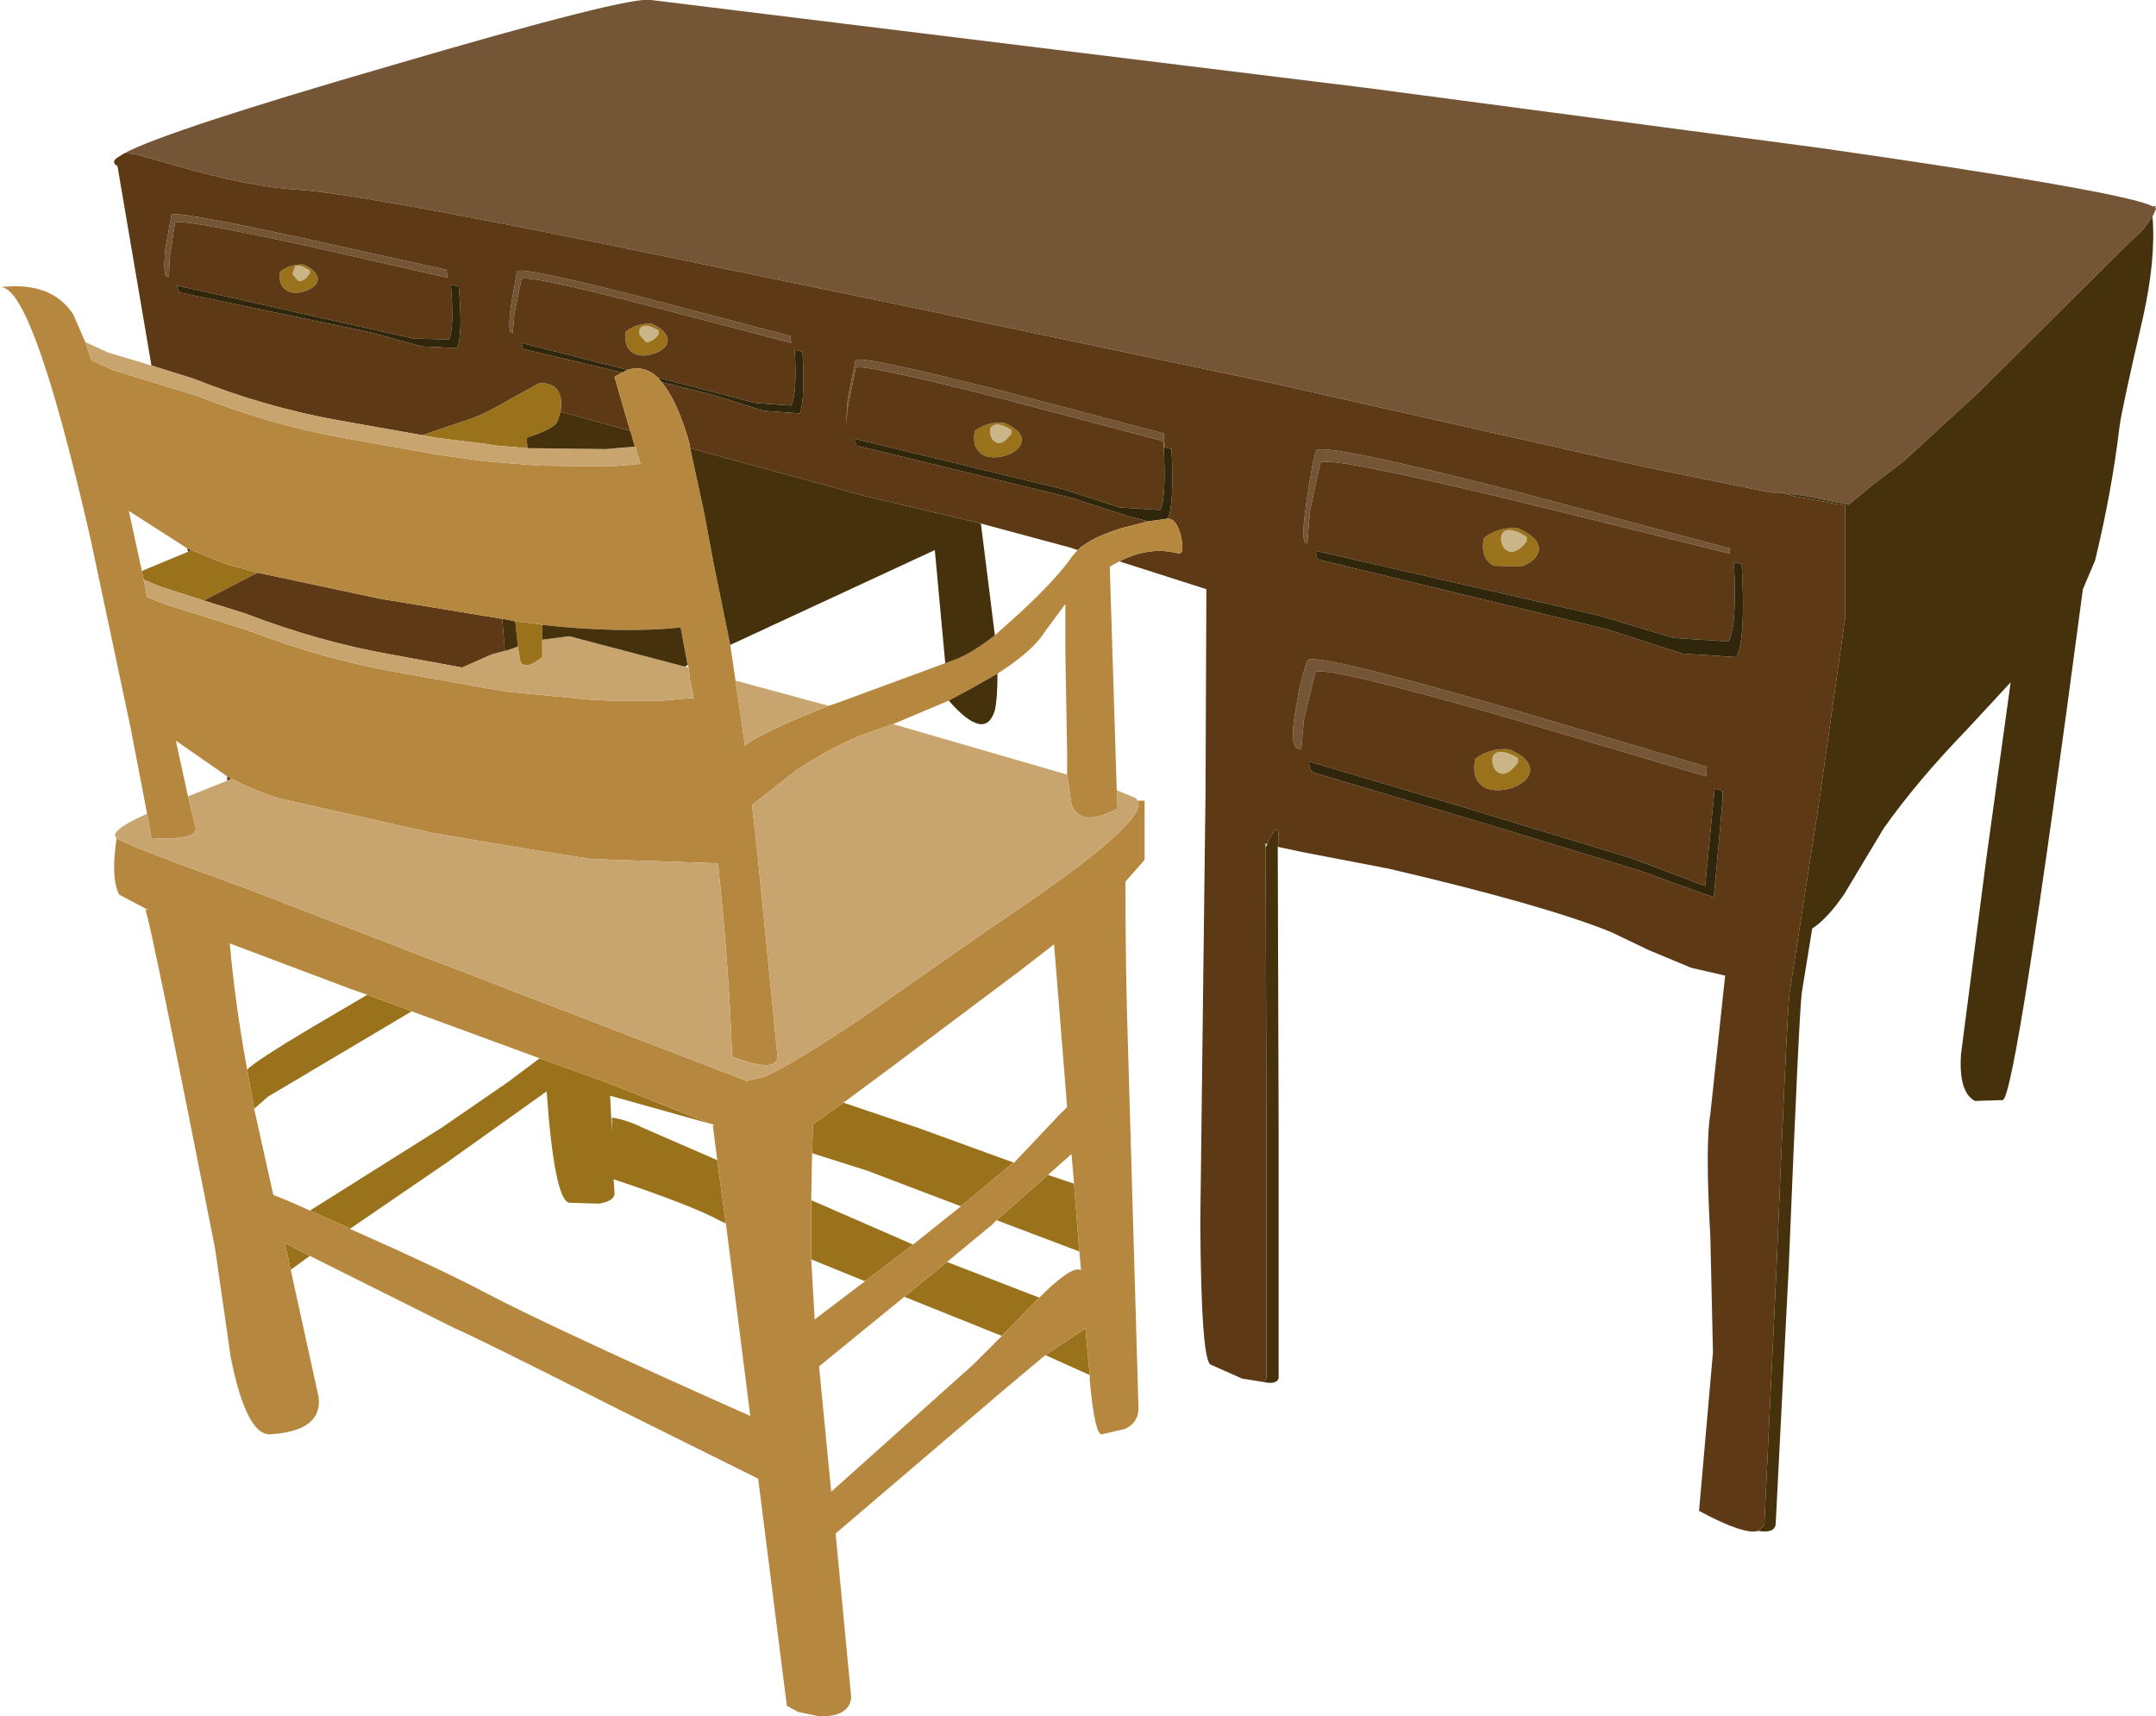
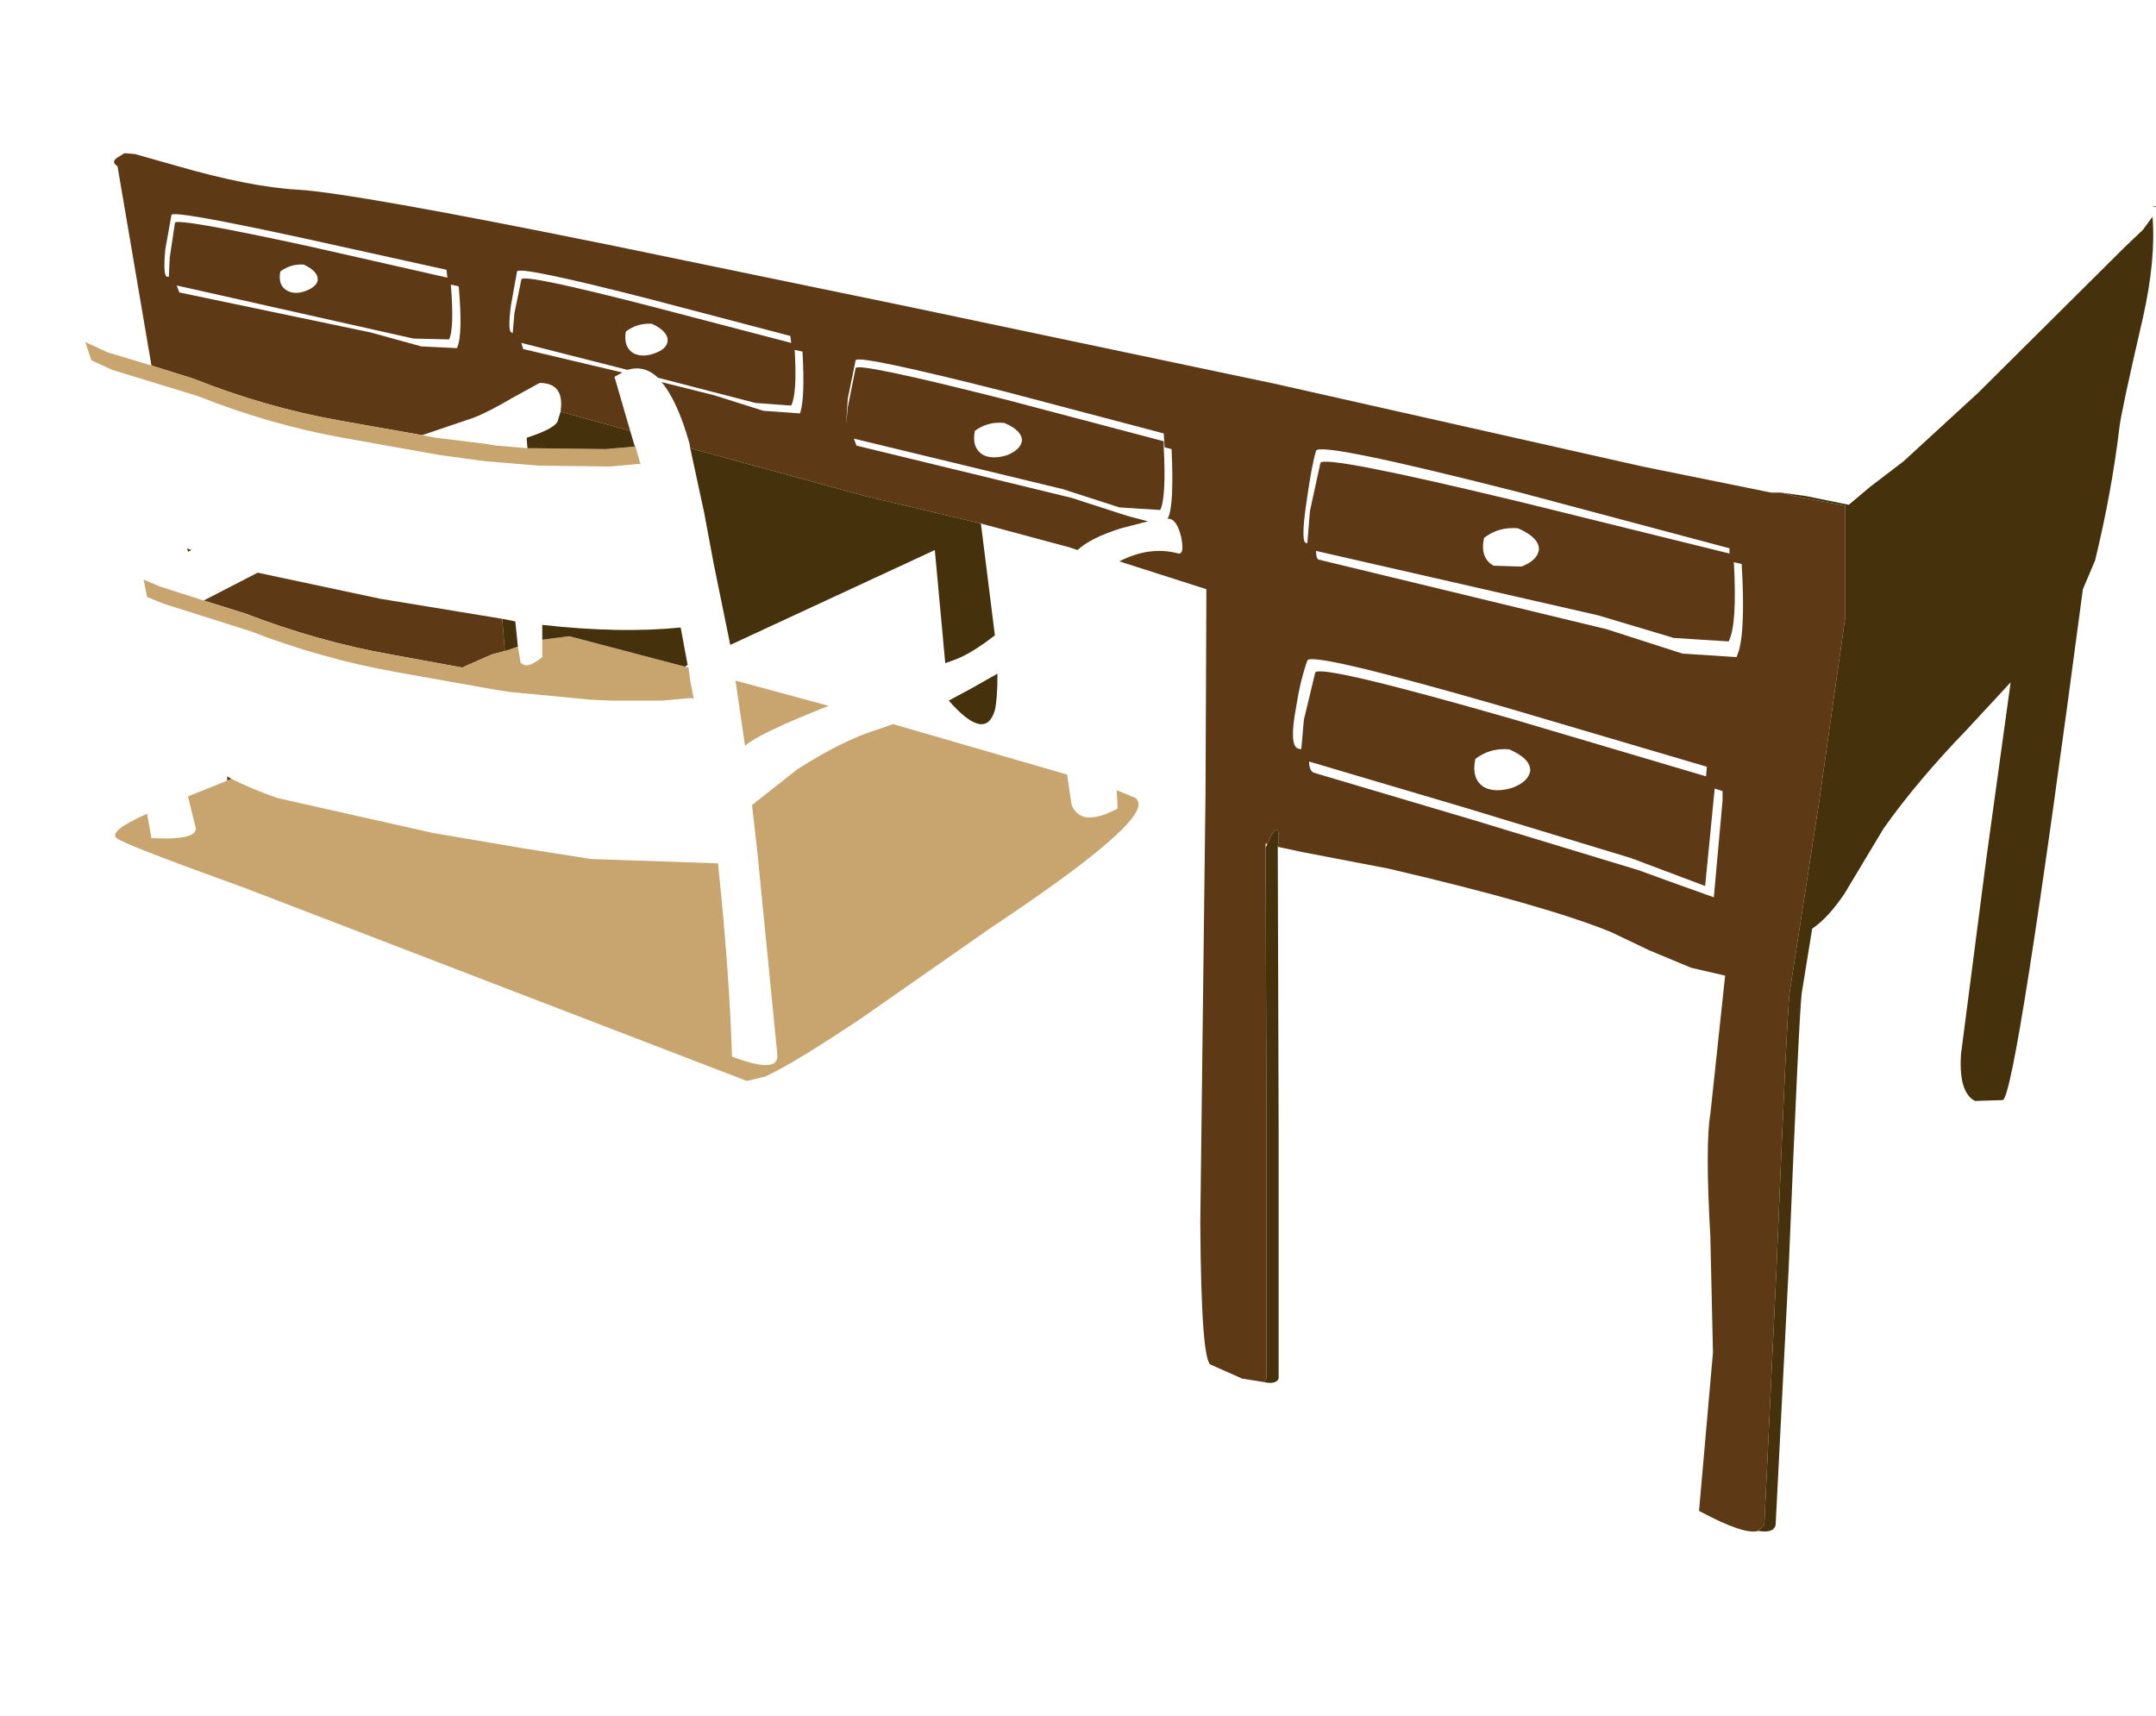
<svg xmlns="http://www.w3.org/2000/svg" height="98.6px" width="123.85px">
  <g transform="matrix(1.0, 0.0, 0.0, 1.0, 61.9, 49.25)">
-     <path d="M-54.75 -40.45 Q-52.3 -41.75 -39.55 -45.45 -25.75 -49.5 -24.5 -49.25 L16.6 -44.2 42.65 -40.75 Q60.1 -38.25 61.75 -37.4 L61.9 -37.35 61.95 -37.25 61.75 -36.8 61.2 -36.05 60.15 -35.05 51.75 -26.7 47.45 -22.75 45.55 -21.3 44.3 -20.25 41.85 -20.75 40.4 -20.95 39.85 -20.95 32.45 -22.45 11.35 -27.2 -9.8 -31.65 -27.0 -35.2 Q-41.55 -38.15 -44.75 -38.35 -47.55 -38.5 -51.85 -39.75 L-54.15 -40.4 -54.75 -40.45 M5.0 -23.55 L4.95 -23.55 4.95 -23.9 -4.15 -26.3 Q-12.65 -28.45 -12.75 -28.1 L-13.2 -25.85 -13.3 -24.85 -13.2 -26.35 -12.75 -28.55 Q-12.65 -28.9 -4.15 -26.75 L4.95 -24.35 5.0 -23.55 M13.2 -18.05 L13.15 -18.05 Q12.8 -18.05 13.15 -20.4 13.45 -22.55 13.7 -23.35 13.85 -23.9 25.25 -21.0 L37.45 -17.75 37.45 -17.45 25.5 -20.4 Q14.1 -23.15 13.95 -22.65 L13.35 -19.9 13.2 -18.05 M12.85 -6.2 L12.65 -6.25 Q12.15 -6.45 12.55 -8.6 12.8 -10.2 13.2 -11.3 13.35 -11.85 24.45 -8.65 L36.15 -5.2 36.1 -4.65 24.95 -7.95 Q13.8 -11.15 13.65 -10.6 L13.0 -7.9 12.85 -6.2 M-16.5 -29.95 L-16.45 -29.55 -24.3 -31.6 Q-31.85 -33.55 -31.95 -33.2 L-32.35 -31.25 -32.45 -30.1 -32.5 -30.15 Q-32.75 -30.15 -32.55 -31.7 L-32.2 -33.65 Q-32.1 -34.0 -24.5 -32.05 L-16.5 -29.95 M-36.25 -33.75 L-36.2 -33.3 -44.15 -35.1 Q-51.75 -36.75 -51.85 -36.45 L-52.15 -34.45 -52.2 -33.35 -52.3 -33.35 Q-52.55 -33.4 -52.4 -34.95 L-52.05 -36.9 Q-52.0 -37.2 -44.4 -35.55 L-36.25 -33.75" fill="#745636" fill-rule="evenodd" stroke="none" />
-     <path d="M24.85 -17.55 Q24.45 -17.65 24.35 -18.1 24.25 -18.55 24.55 -18.75 24.95 -18.95 25.8 -18.4 L25.8 -18.15 Q25.3 -17.5 24.85 -17.55 M-4.6 -23.8 Q-4.9 -23.9 -5.0 -24.25 -5.1 -24.7 -4.85 -24.8 -4.5 -25.0 -3.8 -24.55 L-3.8 -24.35 Q-4.2 -23.75 -4.6 -23.8 M23.85 -5.35 Q23.75 -5.85 24.05 -6.0 24.45 -6.2 25.3 -5.7 L25.3 -5.45 Q24.8 -4.75 24.35 -4.8 23.95 -4.9 23.85 -5.35 M-24.8 -29.6 L-25.15 -30.0 Q-25.25 -30.35 -25.0 -30.5 -24.7 -30.65 -24.05 -30.25 L-24.05 -30.05 Q-24.45 -29.55 -24.8 -29.6 M-44.1 -33.55 Q-44.45 -33.05 -44.75 -33.1 L-45.1 -33.5 -44.95 -33.95 Q-44.7 -34.1 -44.1 -33.7 L-44.1 -33.55" fill="#cab588" fill-rule="evenodd" stroke="none" />
-     <path d="M0.7 29.75 L-1.85 28.6 0.25 27.2 0.45 27.05 0.7 29.75 M-44.1 22.9 L-45.2 23.7 -45.4 22.8 -45.55 22.15 -44.1 22.9 M23.9 -16.75 Q23.1 -17.2 23.35 -18.35 24.2 -19.0 25.3 -18.9 26.55 -18.35 26.5 -17.65 26.4 -17.05 25.5 -16.7 L23.9 -16.75 M24.85 -17.55 Q25.3 -17.5 25.8 -18.15 L25.8 -18.4 Q24.95 -18.95 24.55 -18.75 24.25 -18.55 24.35 -18.1 24.45 -17.65 24.85 -17.55 M-4.6 -23.8 Q-4.2 -23.75 -3.8 -24.35 L-3.8 -24.55 Q-4.5 -25.0 -4.85 -24.8 -5.1 -24.7 -5.0 -24.25 -4.9 -23.9 -4.6 -23.8 M-3.2 -23.9 Q-3.3 -23.4 -4.05 -23.1 -4.85 -22.85 -5.4 -23.1 -6.1 -23.5 -5.9 -24.5 -5.15 -25.05 -4.2 -24.95 -3.15 -24.5 -3.2 -23.9 M-3.65 17.55 L-3.7 17.55 -6.7 20.05 -12.1 18.0 -15.25 17.0 -15.2 15.35 -13.45 14.1 -9.15 15.55 -3.65 17.55 M-9.45 22.25 L-12.2 24.35 -12.35 24.3 -15.3 23.1 -15.3 22.75 -15.3 19.7 -9.45 22.25 M23.85 -5.35 Q23.95 -4.9 24.35 -4.8 24.8 -4.75 25.3 -5.45 L25.3 -5.7 Q24.45 -6.2 24.05 -6.0 23.75 -5.85 23.85 -5.35 M22.85 -5.65 Q23.7 -6.3 24.8 -6.2 26.05 -5.65 26.0 -4.95 25.9 -4.35 25.0 -4.0 24.05 -3.7 23.4 -4.0 22.6 -4.45 22.85 -5.65 M-24.8 -29.6 Q-24.45 -29.55 -24.05 -30.05 L-24.05 -30.25 Q-24.7 -30.65 -25.0 -30.5 -25.25 -30.35 -25.15 -30.0 L-24.8 -29.6 M-24.45 -30.65 Q-23.5 -30.2 -23.55 -29.65 -23.6 -29.2 -24.3 -28.95 -25.0 -28.7 -25.5 -28.95 -26.1 -29.3 -25.95 -30.2 -25.3 -30.7 -24.45 -30.65 M-44.1 -33.55 L-44.1 -33.7 Q-44.7 -34.1 -44.95 -33.95 L-45.1 -33.5 -44.75 -33.1 Q-44.45 -33.05 -44.1 -33.55 M-43.65 -33.15 Q-43.7 -32.8 -44.3 -32.55 -44.95 -32.3 -45.4 -32.55 -45.95 -32.85 -45.8 -33.65 -45.2 -34.1 -44.45 -34.05 -43.6 -33.65 -43.65 -33.15 M-31.6 -23.5 L-33.35 -23.65 -33.4 -23.65 -34.0 -23.75 -36.85 -24.1 -37.65 -24.25 -34.7 -25.25 Q-33.9 -25.55 -32.45 -26.4 L-30.9 -27.25 Q-29.45 -27.25 -29.7 -25.6 L-29.85 -25.1 Q-29.95 -24.65 -31.65 -24.1 L-31.6 -23.5 M-47.1 -16.35 L-50.2 -14.75 -52.7 -15.55 -53.65 -15.95 -53.75 -16.45 -51.1 -17.55 -50.9 -17.65 -48.95 -16.85 -47.1 -16.35 M-30.75 -12.5 L-30.75 -11.5 Q-31.65 -10.75 -32.0 -11.2 L-32.15 -12.1 -32.3 -13.55 -30.95 -13.4 -30.75 -13.35 -30.75 -12.5 M-40.8 7.9 L-38.25 8.85 -46.5 13.75 -47.3 14.45 -47.7 12.2 Q-47.3 11.75 -43.95 9.75 L-40.8 7.9 M-30.9 11.55 L-26.9 13.0 -21.35 15.2 -20.95 15.35 -26.85 13.7 -26.75 15.8 -26.75 14.95 Q-25.85 15.1 -24.95 15.55 L-20.7 17.4 -20.2 21.05 -20.5 20.9 Q-22.15 20.0 -26.65 18.5 L-26.6 19.25 Q-26.55 19.75 -27.5 19.9 L-29.2 19.85 Q-30.05 19.7 -30.5 13.45 L-36.25 17.55 -41.8 21.35 -41.95 21.25 -44.1 20.3 -41.95 18.95 -36.55 15.55 -32.7 12.9 -30.9 11.55 M-4.65 20.85 L-1.7 18.25 -0.2 18.75 0.1 22.65 -4.65 20.85 M-2.2 25.3 L-2.5 25.6 -4.35 27.5 -9.95 25.25 -7.5 23.25 -2.2 25.3" fill="#9a721c" fill-rule="evenodd" stroke="none" />
    <path d="M39.1 38.7 Q38.3 38.95 35.7 37.55 L36.5 28.45 36.35 21.8 Q36.05 16.5 36.35 14.75 L37.2 6.8 35.25 6.35 32.85 5.35 30.65 4.3 Q26.85 2.75 17.85 0.65 L12.9 -0.3 11.5 -0.6 11.55 -0.95 Q11.6 -2.15 11.05 -1.1 L10.9 -0.75 10.8 -0.8 10.8 -0.55 10.85 14.65 10.85 29.95 10.7 30.15 9.45 29.95 7.65 29.15 Q7.1 28.95 7.05 21.0 L7.35 -3.65 7.4 -15.4 2.4 -17.0 Q4.15 -17.9 5.8 -17.45 6.15 -17.4 5.95 -18.4 5.7 -19.45 5.2 -19.45 L5.15 -19.45 5.2 -19.5 Q5.55 -20.25 5.4 -23.45 L5.0 -23.55 4.95 -24.35 -4.15 -26.75 Q-12.65 -28.9 -12.75 -28.55 L-13.2 -26.35 -13.3 -24.85 -13.2 -25.85 -12.75 -28.1 Q-12.65 -28.45 -4.15 -26.3 L4.95 -23.9 4.95 -23.55 Q5.1 -20.7 4.75 -19.95 L2.4 -20.1 -0.85 -21.15 -12.85 -24.05 -12.7 -23.65 -0.35 -20.65 2.9 -19.6 4.05 -19.3 2.5 -18.9 Q0.75 -18.35 0.0 -17.65 L-0.45 -17.8 -5.65 -19.2 -12.2 -20.75 -22.25 -23.5 -22.3 -23.8 Q-23.0 -26.25 -23.9 -27.3 L-20.9 -26.55 -18.05 -25.65 -15.95 -25.5 Q-15.65 -26.25 -15.8 -29.05 L-16.25 -29.15 Q-16.1 -26.65 -16.45 -25.95 L-18.5 -26.1 -24.1 -27.55 Q-24.9 -28.3 -25.85 -28.0 L-31.95 -29.55 -31.85 -29.2 -26.15 -27.85 -26.6 -27.6 -25.7 -24.5 -29.7 -25.6 Q-29.45 -27.25 -30.9 -27.25 L-32.45 -26.4 Q-33.9 -25.55 -34.7 -25.25 L-37.65 -24.25 -42.45 -25.1 Q-46.65 -25.85 -50.8 -27.5 L-53.2 -28.25 -55.15 -39.7 Q-55.55 -39.95 -55.15 -40.2 L-54.75 -40.45 -54.15 -40.4 -51.85 -39.75 Q-47.55 -38.5 -44.75 -38.35 -41.55 -38.15 -27.0 -35.2 L-9.8 -31.65 11.35 -27.2 32.45 -22.45 39.85 -20.95 40.4 -20.95 41.15 -20.75 44.1 -20.2 44.1 -13.8 42.6 -3.2 40.9 7.8 Q40.75 8.95 40.15 23.6 L39.45 38.35 39.1 38.7 M23.9 -16.75 L25.5 -16.7 Q26.4 -17.05 26.5 -17.65 26.55 -18.35 25.3 -18.9 24.2 -19.0 23.35 -18.35 23.1 -17.2 23.9 -16.75 M-3.2 -23.9 Q-3.15 -24.5 -4.2 -24.95 -5.15 -25.05 -5.9 -24.5 -6.1 -23.5 -5.4 -23.1 -4.85 -22.85 -4.05 -23.1 -3.3 -23.4 -3.2 -23.9 M13.85 -17.1 L30.4 -13.1 34.75 -11.7 37.85 -11.5 Q38.4 -12.6 38.15 -16.85 L37.7 -16.95 Q37.9 -13.35 37.4 -12.4 L34.25 -12.6 29.9 -13.9 13.7 -17.6 Q13.7 -17.15 13.85 -17.1 M13.2 -18.05 L13.35 -19.9 13.95 -22.65 Q14.1 -23.15 25.5 -20.4 L37.45 -17.45 37.45 -17.75 25.25 -21.0 Q13.85 -23.9 13.7 -23.35 13.45 -22.55 13.15 -20.4 12.8 -18.05 13.15 -18.05 L13.2 -18.05 M12.85 -6.2 L13.0 -7.9 13.65 -10.6 Q13.8 -11.15 24.95 -7.95 L36.1 -4.65 36.15 -5.2 24.45 -8.65 Q13.35 -11.85 13.2 -11.3 12.8 -10.2 12.55 -8.6 12.15 -6.45 12.65 -6.25 L12.85 -6.2 M13.6 -4.85 L22.7 -2.15 32.25 0.75 Q33.6 1.25 36.55 2.3 L37.05 -3.25 37.05 -3.8 36.6 -3.95 36.05 1.65 31.8 0.05 22.25 -2.85 13.3 -5.5 Q13.3 -4.95 13.6 -4.85 M22.85 -5.65 Q22.6 -4.45 23.4 -4.0 24.05 -3.7 25.0 -4.0 25.9 -4.35 26.0 -4.95 26.05 -5.65 24.8 -6.2 23.7 -6.3 22.85 -5.65 M-16.5 -29.95 L-24.5 -32.05 Q-32.1 -34.0 -32.2 -33.65 L-32.55 -31.7 Q-32.75 -30.15 -32.5 -30.15 L-32.45 -30.1 -32.35 -31.25 -31.95 -33.2 Q-31.85 -33.55 -24.3 -31.6 L-16.45 -29.55 -16.5 -29.95 M-24.45 -30.65 Q-25.3 -30.7 -25.95 -30.2 -26.1 -29.3 -25.5 -28.95 -25.0 -28.7 -24.3 -28.95 -23.6 -29.2 -23.55 -29.65 -23.5 -30.2 -24.45 -30.65 M-43.65 -33.15 Q-43.6 -33.65 -44.45 -34.05 -45.2 -34.1 -45.8 -33.65 -45.95 -32.85 -45.4 -32.55 -44.95 -32.3 -44.3 -32.55 -43.7 -32.8 -43.65 -33.15 M-36.25 -33.75 L-44.4 -35.55 Q-52.0 -37.2 -52.05 -36.9 L-52.4 -34.95 Q-52.55 -33.4 -52.3 -33.35 L-52.2 -33.35 -52.15 -34.45 -51.85 -36.45 Q-51.75 -36.75 -44.15 -35.1 L-36.2 -33.3 -36.25 -33.75 M-38.15 -29.8 L-51.75 -32.85 -51.6 -32.45 -40.6 -30.15 -37.7 -29.35 -35.65 -29.25 Q-35.3 -30.0 -35.55 -32.8 L-36.0 -32.9 Q-35.8 -30.4 -36.1 -29.75 L-38.15 -29.8 M-32.9 -11.85 L-33.65 -11.65 -35.35 -10.9 -39.45 -11.65 Q-43.65 -12.4 -47.8 -14.0 L-50.2 -14.75 -47.1 -16.35 -40.05 -14.85 -33.05 -13.7 -32.9 -11.85 M-48.6 -4.5 L-48.85 -4.4 -48.85 -4.65 -48.6 -4.5 M-50.9 -17.65 L-51.1 -17.55 -51.15 -17.75 -50.9 -17.65" fill="#5d3a15" fill-rule="evenodd" stroke="none" />
-     <path d="M4.95 -23.55 L5.0 -23.55 5.4 -23.45 Q5.55 -20.25 5.2 -19.5 L5.15 -19.45 4.05 -19.3 2.9 -19.6 -0.35 -20.65 -12.7 -23.65 -12.85 -24.05 -0.85 -21.15 2.4 -20.1 4.75 -19.95 Q5.1 -20.7 4.95 -23.55 M-23.9 -27.3 L-24.1 -27.55 -18.5 -26.1 -16.45 -25.95 Q-16.1 -26.65 -16.25 -29.15 L-15.8 -29.05 Q-15.65 -26.25 -15.95 -25.5 L-18.05 -25.65 -20.9 -26.55 -23.9 -27.3 M-25.85 -28.0 L-25.95 -27.95 -26.15 -27.85 -31.85 -29.2 -31.95 -29.55 -25.85 -28.0 M13.85 -17.1 Q13.7 -17.15 13.7 -17.6 L29.9 -13.9 34.25 -12.6 37.4 -12.4 Q37.9 -13.35 37.7 -16.95 L38.15 -16.85 Q38.4 -12.6 37.85 -11.5 L34.75 -11.7 30.4 -13.1 13.85 -17.1 M13.6 -4.85 Q13.3 -4.95 13.3 -5.5 L22.25 -2.85 31.8 0.05 36.05 1.65 36.6 -3.95 37.05 -3.8 37.05 -3.25 36.55 2.3 Q33.6 1.25 32.25 0.75 L22.7 -2.15 13.6 -4.85 M-38.15 -29.8 L-36.1 -29.75 Q-35.8 -30.4 -36.0 -32.9 L-35.55 -32.8 Q-35.3 -30.0 -35.65 -29.25 L-37.7 -29.35 -40.6 -30.15 -51.6 -32.45 -51.75 -32.85 -38.15 -29.8" fill="#30260b" fill-rule="evenodd" stroke="none" />
-     <path d="M2.4 -17.0 L1.85 -16.7 2.25 -3.85 2.3 -2.8 Q1.2 -2.2 0.45 -2.3 -0.15 -2.45 -0.35 -3.05 L-0.6 -4.75 -0.6 -6.0 -0.7 -11.75 -0.7 -14.55 -1.85 -13.0 Q-2.55 -11.85 -4.6 -10.55 L-6.1 -9.7 -7.4 -9.0 -10.6 -7.65 -11.45 -7.35 Q-13.45 -6.75 -16.1 -5.05 L-18.7 -3.0 -18.4 -0.35 -17.25 11.3 Q-17.1 12.5 -19.85 11.45 -20.0 6.7 -20.6 0.9 L-20.65 0.35 -27.95 0.1 -31.75 -0.5 -37.05 -1.4 -45.95 -3.4 Q-47.4 -3.9 -48.6 -4.5 L-48.85 -4.65 -51.8 -6.7 -51.1 -3.5 -50.7 -1.85 Q-50.3 -0.95 -53.2 -1.1 L-53.45 -2.5 -54.4 -7.45 -56.7 -18.3 Q-60.05 -32.95 -61.9 -32.75 -58.95 -33.1 -57.7 -31.2 L-57.0 -29.6 -56.85 -29.15 -56.65 -28.55 -55.45 -28.0 -50.55 -26.5 Q-46.4 -24.85 -42.2 -24.1 L-36.6 -23.1 -34.0 -22.75 -30.95 -22.5 -26.85 -22.45 -25.2 -22.6 -25.1 -22.55 -25.4 -23.6 -25.45 -23.65 -25.7 -24.5 -26.6 -27.6 -26.15 -27.85 -25.95 -27.95 -25.85 -28.0 Q-24.9 -28.3 -24.1 -27.55 L-23.9 -27.3 Q-23.0 -26.25 -22.3 -23.8 L-22.25 -23.5 -21.45 -19.8 -20.9 -16.85 -19.95 -12.2 -19.65 -10.15 -19.1 -6.4 Q-18.35 -7.1 -14.3 -8.7 L-13.85 -8.85 -7.6 -11.15 -7.05 -11.35 Q-6.1 -11.7 -4.75 -12.75 L-3.25 -14.1 Q-1.2 -16.0 -0.3 -17.3 L0.0 -17.65 Q0.75 -18.35 2.5 -18.9 L4.05 -19.3 5.15 -19.45 5.2 -19.45 Q5.7 -19.45 5.95 -18.4 6.15 -17.4 5.8 -17.45 4.15 -17.9 2.4 -17.0 M3.45 -3.25 L3.85 -3.25 3.85 0.15 2.75 1.4 Q2.75 6.6 2.9 11.0 L3.5 31.65 Q3.5 32.5 2.7 32.85 L1.4 33.15 Q1.0 33.25 0.7 30.05 L0.7 29.75 0.45 27.05 0.25 27.2 -1.85 28.6 -4.0 30.4 -13.9 38.85 -13.0 48.3 Q-13.15 49.4 -14.85 49.35 L-16.05 49.1 -16.7 48.75 -18.05 38.05 -18.35 35.7 -26.3 31.75 Q-34.6 27.55 -35.8 27.05 L-44.1 22.9 -45.55 22.15 -45.4 22.8 -45.2 23.7 -43.6 31.0 Q-43.35 32.95 -46.35 33.15 -47.75 33.25 -48.65 28.7 L-49.55 22.45 Q-53.2 3.95 -53.55 3.0 L-53.35 3.05 -55.05 2.15 Q-55.55 1.2 -55.2 -1.1 -54.8 -0.75 -48.15 1.65 L-47.35 1.95 -19.0 12.85 -17.95 12.6 Q-16.3 11.85 -12.35 9.2 L-5.05 4.1 Q4.2 -2.05 3.45 -3.25 M-3.65 17.55 L-1.1 14.85 -0.6 14.35 -1.35 5.0 -3.35 6.55 -10.75 12.1 -13.45 14.1 -15.2 15.35 -15.25 17.0 -15.3 19.7 -15.3 22.75 -15.3 23.1 -15.1 26.55 -12.2 24.35 -9.45 22.25 -6.7 20.05 -3.7 17.55 -3.65 17.55 M-33.05 -13.7 L-40.05 -14.85 -47.1 -16.35 -48.95 -16.85 -50.9 -17.65 -51.15 -17.75 -54.5 -19.9 -53.75 -16.45 -53.65 -15.95 -53.45 -14.95 -52.45 -14.55 -47.55 -13.0 Q-43.4 -11.4 -39.2 -10.65 L-33.6 -9.65 -32.65 -9.5 -27.95 -9.05 -26.75 -9.0 -23.85 -9.0 -22.2 -9.15 -22.05 -9.1 -22.25 -10.15 -22.35 -10.9 -22.4 -11.05 -22.8 -13.2 Q-26.25 -12.85 -30.75 -13.35 L-30.95 -13.4 -32.3 -13.55 -33.05 -13.7 M-40.8 7.9 L-41.8 7.55 -48.7 4.95 Q-48.4 8.4 -47.7 12.2 L-47.3 14.45 -46.2 19.4 Q-45.4 19.7 -44.1 20.3 L-41.95 21.25 -41.8 21.35 Q-36.7 23.6 -33.95 25.05 -30.25 27.0 -18.8 32.1 L-20.2 21.05 -20.7 17.4 -20.95 15.4 -20.85 15.4 -20.95 15.35 -21.35 15.2 -26.9 13.0 -30.9 11.55 -38.25 8.85 -40.8 7.9 M-4.65 20.85 L-4.9 21.1 -7.5 23.25 -9.95 25.25 -14.85 29.25 -14.15 36.45 -6.0 29.15 -4.35 27.5 -2.5 25.6 -2.2 25.3 Q-0.4 23.5 0.15 23.7 L0.2 23.7 0.1 22.65 -0.2 18.75 -0.35 17.05 -1.7 18.25 -4.65 20.85" fill="#b6883f" fill-rule="evenodd" stroke="none" />
    <path d="M2.25 -3.85 L3.35 -3.4 3.45 -3.25 Q4.2 -2.05 -5.05 4.1 L-12.35 9.2 Q-16.3 11.85 -17.95 12.6 L-19.0 12.85 -47.35 1.95 -48.15 1.65 Q-54.8 -0.75 -55.2 -1.1 -55.7 -1.5 -53.45 -2.5 L-53.2 -1.1 Q-50.3 -0.95 -50.7 -1.85 L-51.1 -3.5 -48.85 -4.4 -48.6 -4.5 Q-47.4 -3.9 -45.95 -3.4 L-37.05 -1.4 -31.75 -0.5 -27.95 0.1 -20.65 0.35 -20.6 0.9 Q-20.0 6.7 -19.85 11.45 -17.1 12.5 -17.25 11.3 L-18.4 -0.35 -18.7 -3.0 -16.1 -5.05 Q-13.45 -6.75 -11.45 -7.35 L-10.6 -7.65 -0.6 -4.75 -0.35 -3.05 Q-0.15 -2.45 0.45 -2.3 1.2 -2.2 2.3 -2.8 L2.25 -3.85 M-57.0 -29.6 L-55.7 -29.0 -53.2 -28.25 -50.8 -27.5 Q-46.65 -25.85 -42.45 -25.1 L-37.65 -24.25 -36.85 -24.1 -34.0 -23.75 -33.4 -23.65 -33.35 -23.65 -31.6 -23.5 -31.2 -23.5 -27.1 -23.45 -25.4 -23.6 -25.1 -22.55 -25.2 -22.6 -26.85 -22.45 -30.95 -22.5 -34.0 -22.75 -36.6 -23.1 -42.2 -24.1 Q-46.4 -24.85 -50.55 -26.5 L-55.45 -28.0 -56.65 -28.55 -56.85 -29.15 -57.0 -29.6 M-14.3 -8.7 Q-18.35 -7.1 -19.1 -6.4 L-19.65 -10.15 -14.3 -8.7 M-50.2 -14.75 L-47.8 -14.0 Q-43.65 -12.4 -39.45 -11.65 L-35.35 -10.9 -33.65 -11.65 -32.9 -11.85 -32.15 -12.1 -32.0 -11.2 Q-31.65 -10.75 -30.75 -11.5 L-30.75 -12.5 -29.2 -12.7 -22.55 -10.95 -22.35 -10.9 -22.25 -10.15 -22.05 -9.1 -22.2 -9.15 -23.85 -9.0 -26.75 -9.0 -27.95 -9.05 -32.65 -9.5 -33.6 -9.65 -39.2 -10.65 Q-43.4 -11.4 -47.55 -13.0 L-52.45 -14.55 -53.45 -14.95 -53.65 -15.95 -52.7 -15.55 -50.2 -14.75" fill="#c8a56e" fill-rule="evenodd" stroke="none" />
    <path d="M61.75 -37.4 L61.95 -37.4 61.9 -37.35 61.75 -37.4 M61.75 -36.8 Q61.95 -34.35 61.2 -31.0 59.95 -25.6 59.85 -24.7 59.4 -20.95 58.45 -17.05 L57.75 -15.4 Q53.9 13.7 53.15 13.95 L51.55 14.0 Q50.6 13.5 50.75 11.3 L52.2 0.1 53.6 -10.05 51.1 -7.35 Q48.2 -4.35 46.3 -1.65 L44.05 2.1 Q43.1 3.5 42.2 4.1 L41.6 7.8 Q41.45 8.9 40.85 23.6 L40.1 38.35 Q40.0 38.85 39.1 38.7 L39.45 38.35 40.15 23.6 Q40.75 8.95 40.9 7.8 L42.6 -3.2 44.1 -13.8 44.1 -20.2 41.15 -20.75 40.4 -20.95 41.85 -20.75 44.3 -20.25 45.55 -21.3 47.45 -22.75 51.75 -26.7 60.15 -35.05 61.2 -36.05 61.75 -36.8 M11.5 -0.6 L11.55 15.5 11.55 29.95 Q11.4 30.3 10.7 30.15 L10.85 29.95 10.85 14.65 10.8 -0.55 10.9 -0.75 11.05 -1.1 Q11.6 -2.15 11.55 -0.95 L11.5 -0.6 M-4.75 -12.75 Q-6.1 -11.7 -7.05 -11.35 L-7.6 -11.15 -8.2 -17.65 -19.95 -12.2 -20.9 -16.85 -21.45 -19.8 -22.25 -23.5 -12.2 -20.75 -5.65 -19.2 -5.55 -19.15 -4.75 -12.75 M-25.7 -24.5 L-25.45 -23.65 -25.4 -23.6 -27.1 -23.45 -31.2 -23.5 -31.6 -23.5 -31.65 -24.1 Q-29.95 -24.65 -29.85 -25.1 L-29.7 -25.6 -25.7 -24.5 M-4.6 -10.55 Q-4.6 -9.1 -4.75 -8.45 -5.3 -6.6 -7.4 -9.0 L-6.1 -9.7 -4.6 -10.55 M-32.9 -11.85 L-33.05 -13.7 -32.3 -13.55 -32.15 -12.1 -32.9 -11.85 M-22.55 -10.95 L-29.2 -12.7 -30.75 -12.5 -30.75 -13.35 Q-26.25 -12.85 -22.8 -13.2 L-22.4 -11.05 -22.55 -10.95" fill="#45310b" fill-rule="evenodd" stroke="none" />
  </g>
</svg>